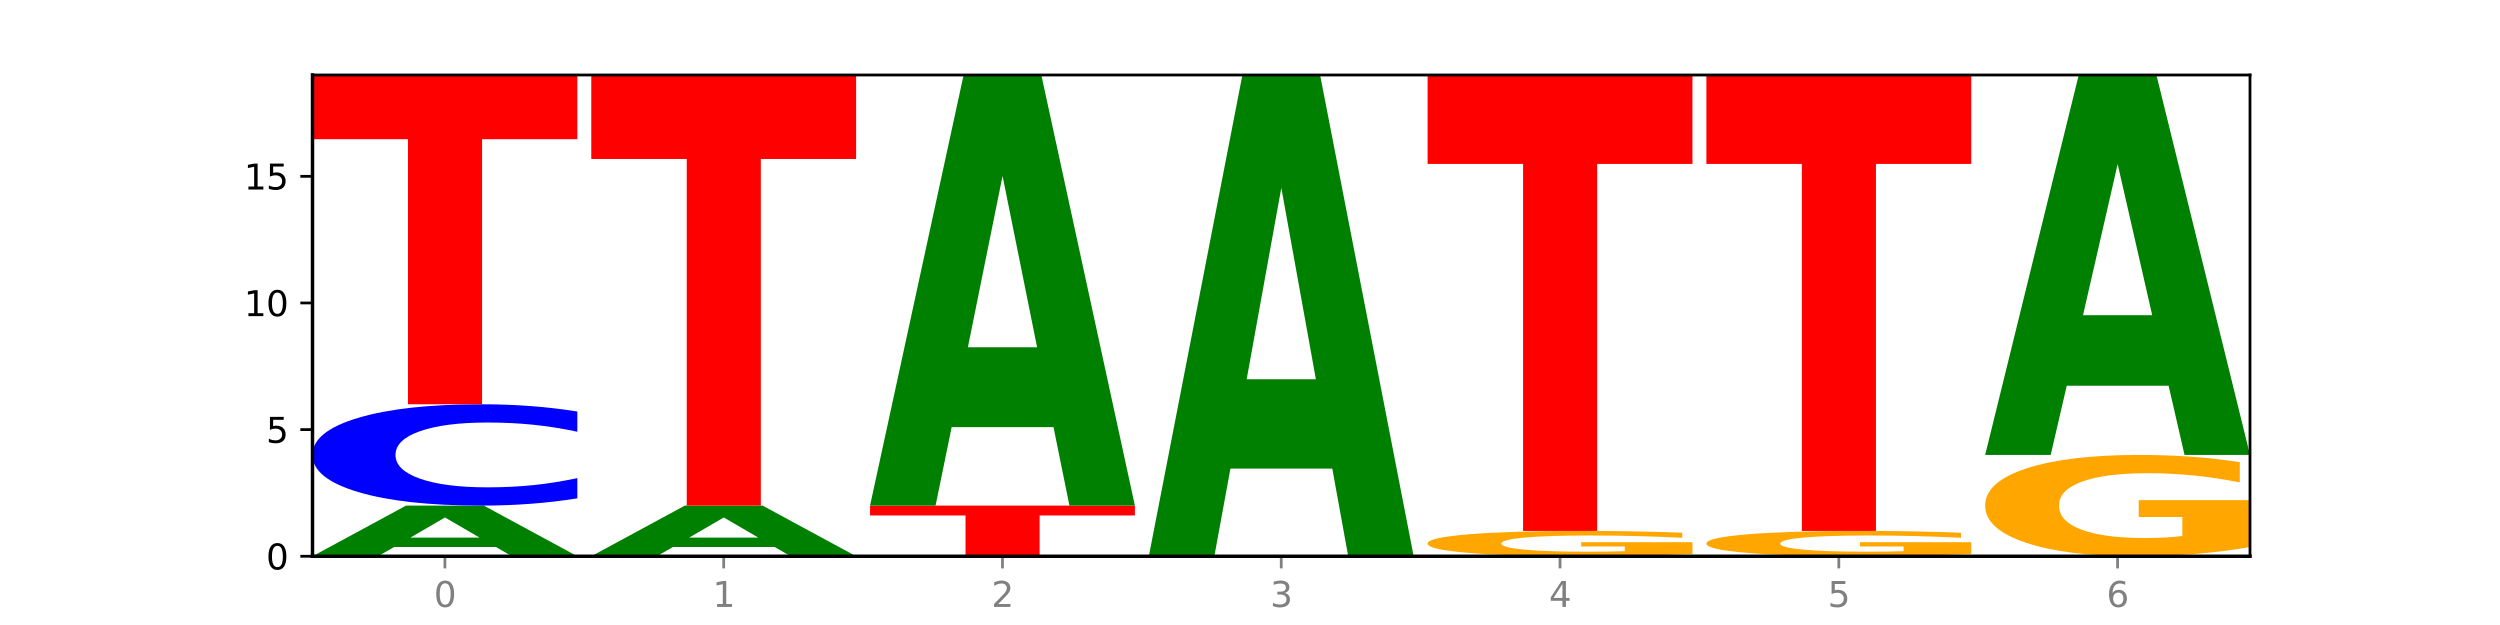
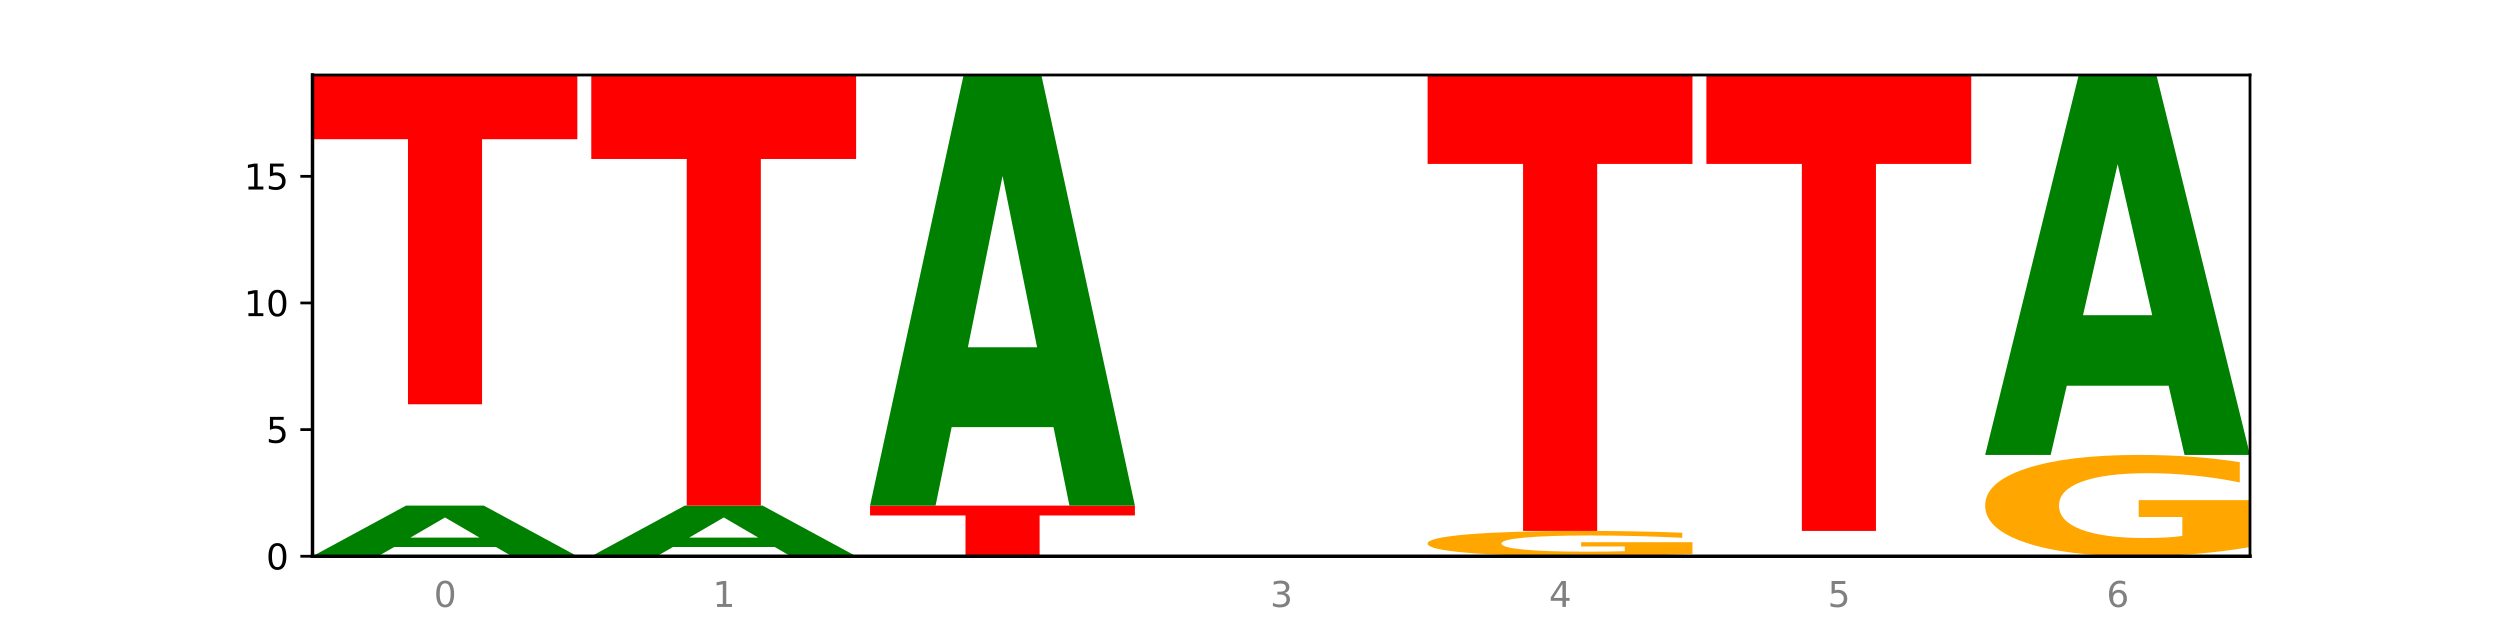
<svg xmlns="http://www.w3.org/2000/svg" xmlns:xlink="http://www.w3.org/1999/xlink" width="720pt" height="180pt" viewBox="0 0 720 180" version="1.1">
  <defs>
    <style type="text/css">*{stroke-linejoin: round; stroke-linecap: butt}</style>
  </defs>
  <g id="figure_1">
    <g id="patch_1">
      <path d="M 0 180  L 720 180  L 720 0  L 0 0  z " style="fill: #ffffff" />
    </g>
    <g id="axes_1">
      <g id="patch_2">
        <path d="M 90 160.2  L 648 160.2  L 648 21.6  L 90 21.6  z " style="fill: #ffffff" />
      </g>
      <g id="line2d_1">
        <path d="M 90 160.2  L 648 160.2  " clip-path="url(#p3ffab13a1a)" style="fill: none; stroke: #000000; stroke-width: 0.5; stroke-linecap: square" />
      </g>
      <g id="patch_3">
        <path d="M 142.835 157.542  L 113.501 157.542  L 108.87 160.2  L 90 160.2  L 116.948 145.611  L 139.326 145.611  L 166.273 160.2  L 147.419 160.2  L 142.835 157.542  z M 118.18 154.834  L 138.109 154.834  L 128.16 149.031  L 118.18 154.834  z " clip-path="url(#p3ffab13a1a)" style="fill: #008000" />
      </g>
      <g id="patch_4">
-         <path d="M 166.273 143.519  Q 159.893 144.556 152.994 145.08  Q 146.095 145.611 138.581 145.611  Q 116.174 145.611 103.087 141.681  Q 90 137.751 90 131.03  Q 90 124.285 103.087 120.361  Q 116.174 116.432 138.581 116.432  Q 146.095 116.432 152.994 116.962  Q 159.893 117.486 166.273 118.523  L 166.273 124.34  Q 159.836 122.965 153.59 122.326  Q 147.344 121.688 140.445 121.688  Q 128.069 121.688 120.978 124.177  Q 113.906 126.66 113.906 131.03  Q 113.906 135.382 120.978 137.871  Q 128.069 140.355 140.445 140.355  Q 147.344 140.355 153.59 139.716  Q 159.836 139.071 166.273 137.696  L 166.273 143.519  z " clip-path="url(#p3ffab13a1a)" style="fill: #0000ff" />
-       </g>
+         </g>
      <g id="patch_5">
        <path d="M 90 21.6  L 166.273 21.6  L 166.273 40.095  L 138.833 40.095  L 138.833 116.432  L 117.494 116.432  L 117.494 40.095  L 90 40.095  L 90 21.6  z " clip-path="url(#p3ffab13a1a)" style="fill: #ff0000" />
      </g>
      <g id="patch_6">
        <path d="M 223.122 157.542  L 193.789 157.542  L 189.157 160.2  L 170.288 160.2  L 197.235 145.611  L 219.614 145.611  L 246.561 160.2  L 227.707 160.2  L 223.122 157.542  z M 198.467 154.834  L 218.397 154.834  L 208.448 149.031  L 198.467 154.834  z " clip-path="url(#p3ffab13a1a)" style="fill: #008000" />
      </g>
      <g id="patch_7">
        <path d="M 170.288 21.6  L 246.561 21.6  L 246.561 45.786  L 219.12 45.786  L 219.12 145.611  L 197.782 145.611  L 197.782 45.786  L 170.288 45.786  L 170.288 21.6  z " clip-path="url(#p3ffab13a1a)" style="fill: #ff0000" />
      </g>
      <g id="patch_8">
        <path d="M 250.576 145.611  L 326.849 145.611  L 326.849 148.456  L 299.408 148.456  L 299.408 160.2  L 278.069 160.2  L 278.069 148.456  L 250.576 148.456  L 250.576 145.611  z " clip-path="url(#p3ffab13a1a)" style="fill: #ff0000" />
      </g>
      <g id="patch_9">
        <path d="M 303.41 123.02  L 274.077 123.02  L 269.445 145.611  L 250.576 145.611  L 277.523 21.6  L 299.901 21.6  L 326.849 145.611  L 307.995 145.611  L 303.41 123.02  z M 278.755 100.004  L 298.685 100.004  L 288.736 50.676  L 278.755 100.004  z " clip-path="url(#p3ffab13a1a)" style="fill: #008000" />
      </g>
      <g id="patch_10">
-         <path d="M 383.698 134.951  L 354.364 134.951  L 349.733 160.2  L 330.863 160.2  L 357.811 21.6  L 380.189 21.6  L 407.137 160.2  L 388.283 160.2  L 383.698 134.951  z M 359.043 109.228  L 378.973 109.228  L 369.023 54.096  L 359.043 109.228  z " clip-path="url(#p3ffab13a1a)" style="fill: #008000" />
-       </g>
+         </g>
      <g id="patch_11">
        <path d="M 487.424 159.54  Q 479.732 159.87 471.459 160.036  Q 463.185 160.2 454.365 160.2  Q 434.433 160.2 422.792 159.218  Q 411.151 158.235 411.151 156.555  Q 411.151 154.855 422.997 153.88  Q 434.86 152.905 455.493 152.905  Q 463.442 152.905 470.724 153.038  Q 478.023 153.169 484.484 153.428  L 484.484 154.882  Q 477.818 154.549 471.219 154.385  Q 464.621 154.219 457.989 154.219  Q 445.715 154.219 439.066 154.825  Q 432.416 155.429 432.416 156.555  Q 432.416 157.67 438.826 158.279  Q 445.236 158.886 457.031 158.886  Q 460.245 158.886 462.997 158.851  Q 465.749 158.815 467.937 158.74  L 467.937 157.375  L 455.373 157.375  L 455.373 156.159  L 487.424 156.159  L 487.424 159.54  z " clip-path="url(#p3ffab13a1a)" style="fill: #ffa600" />
      </g>
      <g id="patch_12">
        <path d="M 411.151 21.6  L 487.424 21.6  L 487.424 47.208  L 459.984 47.208  L 459.984 152.905  L 438.645 152.905  L 438.645 47.208  L 411.151 47.208  L 411.151 21.6  z " clip-path="url(#p3ffab13a1a)" style="fill: #ff0000" />
      </g>
      <g id="patch_13">
-         <path d="M 567.712 159.54  Q 560.02 159.87 551.746 160.036  Q 543.473 160.2 534.652 160.2  Q 514.721 160.2 503.08 159.218  Q 491.439 158.235 491.439 156.555  Q 491.439 154.855 503.285 153.88  Q 515.148 152.905 535.781 152.905  Q 543.729 152.905 551.011 153.038  Q 558.311 153.169 564.772 153.428  L 564.772 154.882  Q 558.105 154.549 551.507 154.385  Q 544.909 154.219 538.276 154.219  Q 526.003 154.219 519.353 154.825  Q 512.704 155.429 512.704 156.555  Q 512.704 157.67 519.114 158.279  Q 525.524 158.886 537.319 158.886  Q 540.533 158.886 543.285 158.851  Q 546.037 158.815 548.225 158.74  L 548.225 157.375  L 535.661 157.375  L 535.661 156.159  L 567.712 156.159  L 567.712 159.54  z " clip-path="url(#p3ffab13a1a)" style="fill: #ffa600" />
-       </g>
+         </g>
      <g id="patch_14">
-         <path d="M 491.439 21.6  L 567.712 21.6  L 567.712 47.208  L 540.272 47.208  L 540.272 152.905  L 518.933 152.905  L 518.933 47.208  L 491.439 47.208  L 491.439 21.6  z " clip-path="url(#p3ffab13a1a)" style="fill: #ff0000" />
+         <path d="M 491.439 21.6  L 567.712 21.6  L 567.712 47.208  L 540.272 47.208  L 540.272 152.905  L 518.933 152.905  L 518.933 47.208  L 491.439 47.208  L 491.439 21.6  " clip-path="url(#p3ffab13a1a)" style="fill: #ff0000" />
      </g>
      <g id="patch_15">
        <path d="M 648 157.56  Q 640.308 158.88 632.034 159.543  Q 623.761 160.2 614.94 160.2  Q 595.009 160.2 583.368 156.27  Q 571.727 152.34 571.727 145.62  Q 571.727 138.821 583.573 134.921  Q 595.436 131.021 616.068 131.021  Q 624.017 131.021 631.299 131.551  Q 638.598 132.076 645.06 133.113  L 645.06 138.929  Q 638.393 137.597 631.795 136.94  Q 625.197 136.277 618.564 136.277  Q 606.291 136.277 599.641 138.7  Q 592.992 141.117 592.992 145.62  Q 592.992 150.08 599.402 152.515  Q 605.812 154.944 617.607 154.944  Q 620.821 154.944 623.573 154.805  Q 626.325 154.661 628.513 154.359  L 628.513 148.899  L 615.949 148.899  L 615.949 144.034  L 648 144.034  L 648 157.56  z " clip-path="url(#p3ffab13a1a)" style="fill: #ffa600" />
      </g>
      <g id="patch_16">
        <path d="M 624.561 111.088  L 595.228 111.088  L 590.596 131.021  L 571.727 131.021  L 598.674 21.6  L 621.052 21.6  L 648 131.021  L 629.146 131.021  L 624.561 111.088  z M 599.906 90.78  L 619.836 90.78  L 609.887 47.255  L 599.906 90.78  z " clip-path="url(#p3ffab13a1a)" style="fill: #008000" />
      </g>
      <g id="matplotlib.axis_1">
        <g id="xtick_1">
          <g id="line2d_2">
            <defs>
-               <path id="m68cf989872" d="M 0 0  L 0 3.5  " style="stroke: #808080; stroke-width: 0.8" />
-             </defs>
+               </defs>
            <g>
              <use xlink:href="#m68cf989872" x="128.137" y="160.2" style="fill: #808080; stroke: #808080; stroke-width: 0.8" />
            </g>
          </g>
          <g id="text_1">
            <g style="fill: #808080" transform="translate(124.955 174.798) scale(0.1 -0.1)">
              <defs>
                <path id="DejaVuSans-30" d="M 2034 4250  Q 1547 4250 1301 3770  Q 1056 3291 1056 2328  Q 1056 1369 1301 889  Q 1547 409 2034 409  Q 2525 409 2770 889  Q 3016 1369 3016 2328  Q 3016 3291 2770 3770  Q 2525 4250 2034 4250  z M 2034 4750  Q 2819 4750 3233 4129  Q 3647 3509 3647 2328  Q 3647 1150 3233 529  Q 2819 -91 2034 -91  Q 1250 -91 836 529  Q 422 1150 422 2328  Q 422 3509 836 4129  Q 1250 4750 2034 4750  z " transform="scale(0.016)" />
              </defs>
              <use xlink:href="#DejaVuSans-30" />
            </g>
          </g>
        </g>
        <g id="xtick_2">
          <g id="line2d_3">
            <g>
              <use xlink:href="#m68cf989872" x="208.424" y="160.2" style="fill: #808080; stroke: #808080; stroke-width: 0.8" />
            </g>
          </g>
          <g id="text_2">
            <g style="fill: #808080" transform="translate(205.243 174.798) scale(0.1 -0.1)">
              <defs>
                <path id="DejaVuSans-31" d="M 794 531  L 1825 531  L 1825 4091  L 703 3866  L 703 4441  L 1819 4666  L 2450 4666  L 2450 531  L 3481 531  L 3481 0  L 794 0  L 794 531  z " transform="scale(0.016)" />
              </defs>
              <use xlink:href="#DejaVuSans-31" />
            </g>
          </g>
        </g>
        <g id="xtick_3">
          <g id="line2d_4">
            <g>
              <use xlink:href="#m68cf989872" x="288.712" y="160.2" style="fill: #808080; stroke: #808080; stroke-width: 0.8" />
            </g>
          </g>
          <g id="text_3">
            <g style="fill: #808080" transform="translate(285.531 174.798) scale(0.1 -0.1)">
              <defs>
-                 <path id="DejaVuSans-32" d="M 1228 531  L 3431 531  L 3431 0  L 469 0  L 469 531  Q 828 903 1448 1529  Q 2069 2156 2228 2338  Q 2531 2678 2651 2914  Q 2772 3150 2772 3378  Q 2772 3750 2511 3984  Q 2250 4219 1831 4219  Q 1534 4219 1204 4116  Q 875 4013 500 3803  L 500 4441  Q 881 4594 1212 4672  Q 1544 4750 1819 4750  Q 2544 4750 2975 4387  Q 3406 4025 3406 3419  Q 3406 3131 3298 2873  Q 3191 2616 2906 2266  Q 2828 2175 2409 1742  Q 1991 1309 1228 531  z " transform="scale(0.016)" />
-               </defs>
+                 </defs>
              <use xlink:href="#DejaVuSans-32" />
            </g>
          </g>
        </g>
        <g id="xtick_4">
          <g id="line2d_5">
            <g>
              <use xlink:href="#m68cf989872" x="369" y="160.2" style="fill: #808080; stroke: #808080; stroke-width: 0.8" />
            </g>
          </g>
          <g id="text_4">
            <g style="fill: #808080" transform="translate(365.819 174.798) scale(0.1 -0.1)">
              <defs>
                <path id="DejaVuSans-33" d="M 2597 2516  Q 3050 2419 3304 2112  Q 3559 1806 3559 1356  Q 3559 666 3084 287  Q 2609 -91 1734 -91  Q 1441 -91 1130 -33  Q 819 25 488 141  L 488 750  Q 750 597 1062 519  Q 1375 441 1716 441  Q 2309 441 2620 675  Q 2931 909 2931 1356  Q 2931 1769 2642 2001  Q 2353 2234 1838 2234  L 1294 2234  L 1294 2753  L 1863 2753  Q 2328 2753 2575 2939  Q 2822 3125 2822 3475  Q 2822 3834 2567 4026  Q 2313 4219 1838 4219  Q 1578 4219 1281 4162  Q 984 4106 628 3988  L 628 4550  Q 988 4650 1302 4700  Q 1616 4750 1894 4750  Q 2613 4750 3031 4423  Q 3450 4097 3450 3541  Q 3450 3153 3228 2886  Q 3006 2619 2597 2516  z " transform="scale(0.016)" />
              </defs>
              <use xlink:href="#DejaVuSans-33" />
            </g>
          </g>
        </g>
        <g id="xtick_5">
          <g id="line2d_6">
            <g>
              <use xlink:href="#m68cf989872" x="449.288" y="160.2" style="fill: #808080; stroke: #808080; stroke-width: 0.8" />
            </g>
          </g>
          <g id="text_5">
            <g style="fill: #808080" transform="translate(446.107 174.798) scale(0.1 -0.1)">
              <defs>
                <path id="DejaVuSans-34" d="M 2419 4116  L 825 1625  L 2419 1625  L 2419 4116  z M 2253 4666  L 3047 4666  L 3047 1625  L 3713 1625  L 3713 1100  L 3047 1100  L 3047 0  L 2419 0  L 2419 1100  L 313 1100  L 313 1709  L 2253 4666  z " transform="scale(0.016)" />
              </defs>
              <use xlink:href="#DejaVuSans-34" />
            </g>
          </g>
        </g>
        <g id="xtick_6">
          <g id="line2d_7">
            <g>
              <use xlink:href="#m68cf989872" x="529.576" y="160.2" style="fill: #808080; stroke: #808080; stroke-width: 0.8" />
            </g>
          </g>
          <g id="text_6">
            <g style="fill: #808080" transform="translate(526.394 174.798) scale(0.1 -0.1)">
              <defs>
                <path id="DejaVuSans-35" d="M 691 4666  L 3169 4666  L 3169 4134  L 1269 4134  L 1269 2991  Q 1406 3038 1543 3061  Q 1681 3084 1819 3084  Q 2600 3084 3056 2656  Q 3513 2228 3513 1497  Q 3513 744 3044 326  Q 2575 -91 1722 -91  Q 1428 -91 1123 -41  Q 819 9 494 109  L 494 744  Q 775 591 1075 516  Q 1375 441 1709 441  Q 2250 441 2565 725  Q 2881 1009 2881 1497  Q 2881 1984 2565 2268  Q 2250 2553 1709 2553  Q 1456 2553 1204 2497  Q 953 2441 691 2322  L 691 4666  z " transform="scale(0.016)" />
              </defs>
              <use xlink:href="#DejaVuSans-35" />
            </g>
          </g>
        </g>
        <g id="xtick_7">
          <g id="line2d_8">
            <g>
              <use xlink:href="#m68cf989872" x="609.863" y="160.2" style="fill: #808080; stroke: #808080; stroke-width: 0.8" />
            </g>
          </g>
          <g id="text_7">
            <g style="fill: #808080" transform="translate(606.682 174.798) scale(0.1 -0.1)">
              <defs>
                <path id="DejaVuSans-36" d="M 2113 2584  Q 1688 2584 1439 2293  Q 1191 2003 1191 1497  Q 1191 994 1439 701  Q 1688 409 2113 409  Q 2538 409 2786 701  Q 3034 994 3034 1497  Q 3034 2003 2786 2293  Q 2538 2584 2113 2584  z M 3366 4563  L 3366 3988  Q 3128 4100 2886 4159  Q 2644 4219 2406 4219  Q 1781 4219 1451 3797  Q 1122 3375 1075 2522  Q 1259 2794 1537 2939  Q 1816 3084 2150 3084  Q 2853 3084 3261 2657  Q 3669 2231 3669 1497  Q 3669 778 3244 343  Q 2819 -91 2113 -91  Q 1303 -91 875 529  Q 447 1150 447 2328  Q 447 3434 972 4092  Q 1497 4750 2381 4750  Q 2619 4750 2861 4703  Q 3103 4656 3366 4563  z " transform="scale(0.016)" />
              </defs>
              <use xlink:href="#DejaVuSans-36" />
            </g>
          </g>
        </g>
      </g>
      <g id="matplotlib.axis_2">
        <g id="ytick_1">
          <g id="line2d_9">
            <defs>
              <path id="md4bfaad72b" d="M 0 0  L -3.5 0  " style="stroke: #000000; stroke-width: 0.8" />
            </defs>
            <g>
              <use xlink:href="#md4bfaad72b" x="90" y="160.2" style="stroke: #000000; stroke-width: 0.8" />
            </g>
          </g>
          <g id="text_8">
            <g transform="translate(76.638 163.999) scale(0.1 -0.1)">
              <use xlink:href="#DejaVuSans-30" />
            </g>
          </g>
        </g>
        <g id="ytick_2">
          <g id="line2d_10">
            <g>
              <use xlink:href="#md4bfaad72b" x="90" y="123.726" style="stroke: #000000; stroke-width: 0.8" />
            </g>
          </g>
          <g id="text_9">
            <g transform="translate(76.638 127.526) scale(0.1 -0.1)">
              <use xlink:href="#DejaVuSans-35" />
            </g>
          </g>
        </g>
        <g id="ytick_3">
          <g id="line2d_11">
            <g>
              <use xlink:href="#md4bfaad72b" x="90" y="87.253" style="stroke: #000000; stroke-width: 0.8" />
            </g>
          </g>
          <g id="text_10">
            <g transform="translate(70.275 91.052) scale(0.1 -0.1)">
              <use xlink:href="#DejaVuSans-31" />
              <use xlink:href="#DejaVuSans-30" x="63.623" />
            </g>
          </g>
        </g>
        <g id="ytick_4">
          <g id="line2d_12">
            <g>
              <use xlink:href="#md4bfaad72b" x="90" y="50.779" style="stroke: #000000; stroke-width: 0.8" />
            </g>
          </g>
          <g id="text_11">
            <g transform="translate(70.275 54.578) scale(0.1 -0.1)">
              <use xlink:href="#DejaVuSans-31" />
              <use xlink:href="#DejaVuSans-35" x="63.623" />
            </g>
          </g>
        </g>
      </g>
      <g id="patch_17">
        <path d="M 90 160.2  L 90 21.6  " style="fill: none; stroke: #000000; stroke-linejoin: miter; stroke-linecap: square" />
      </g>
      <g id="patch_18">
        <path d="M 648 160.2  L 648 21.6  " style="fill: none; stroke: #000000; stroke-width: 0.8; stroke-linejoin: miter; stroke-linecap: square" />
      </g>
      <g id="patch_19">
        <path d="M 90 160.2  L 648 160.2  " style="fill: none; stroke: #000000; stroke-linejoin: miter; stroke-linecap: square" />
      </g>
      <g id="patch_20">
        <path d="M 90 21.6  L 648 21.6  " style="fill: none; stroke: #000000; stroke-width: 0.8; stroke-linejoin: miter; stroke-linecap: square" />
      </g>
    </g>
  </g>
  <defs>
    <clipPath id="p3ffab13a1a">
      <rect x="90" y="21.6" width="558" height="138.6" />
    </clipPath>
  </defs>
</svg>